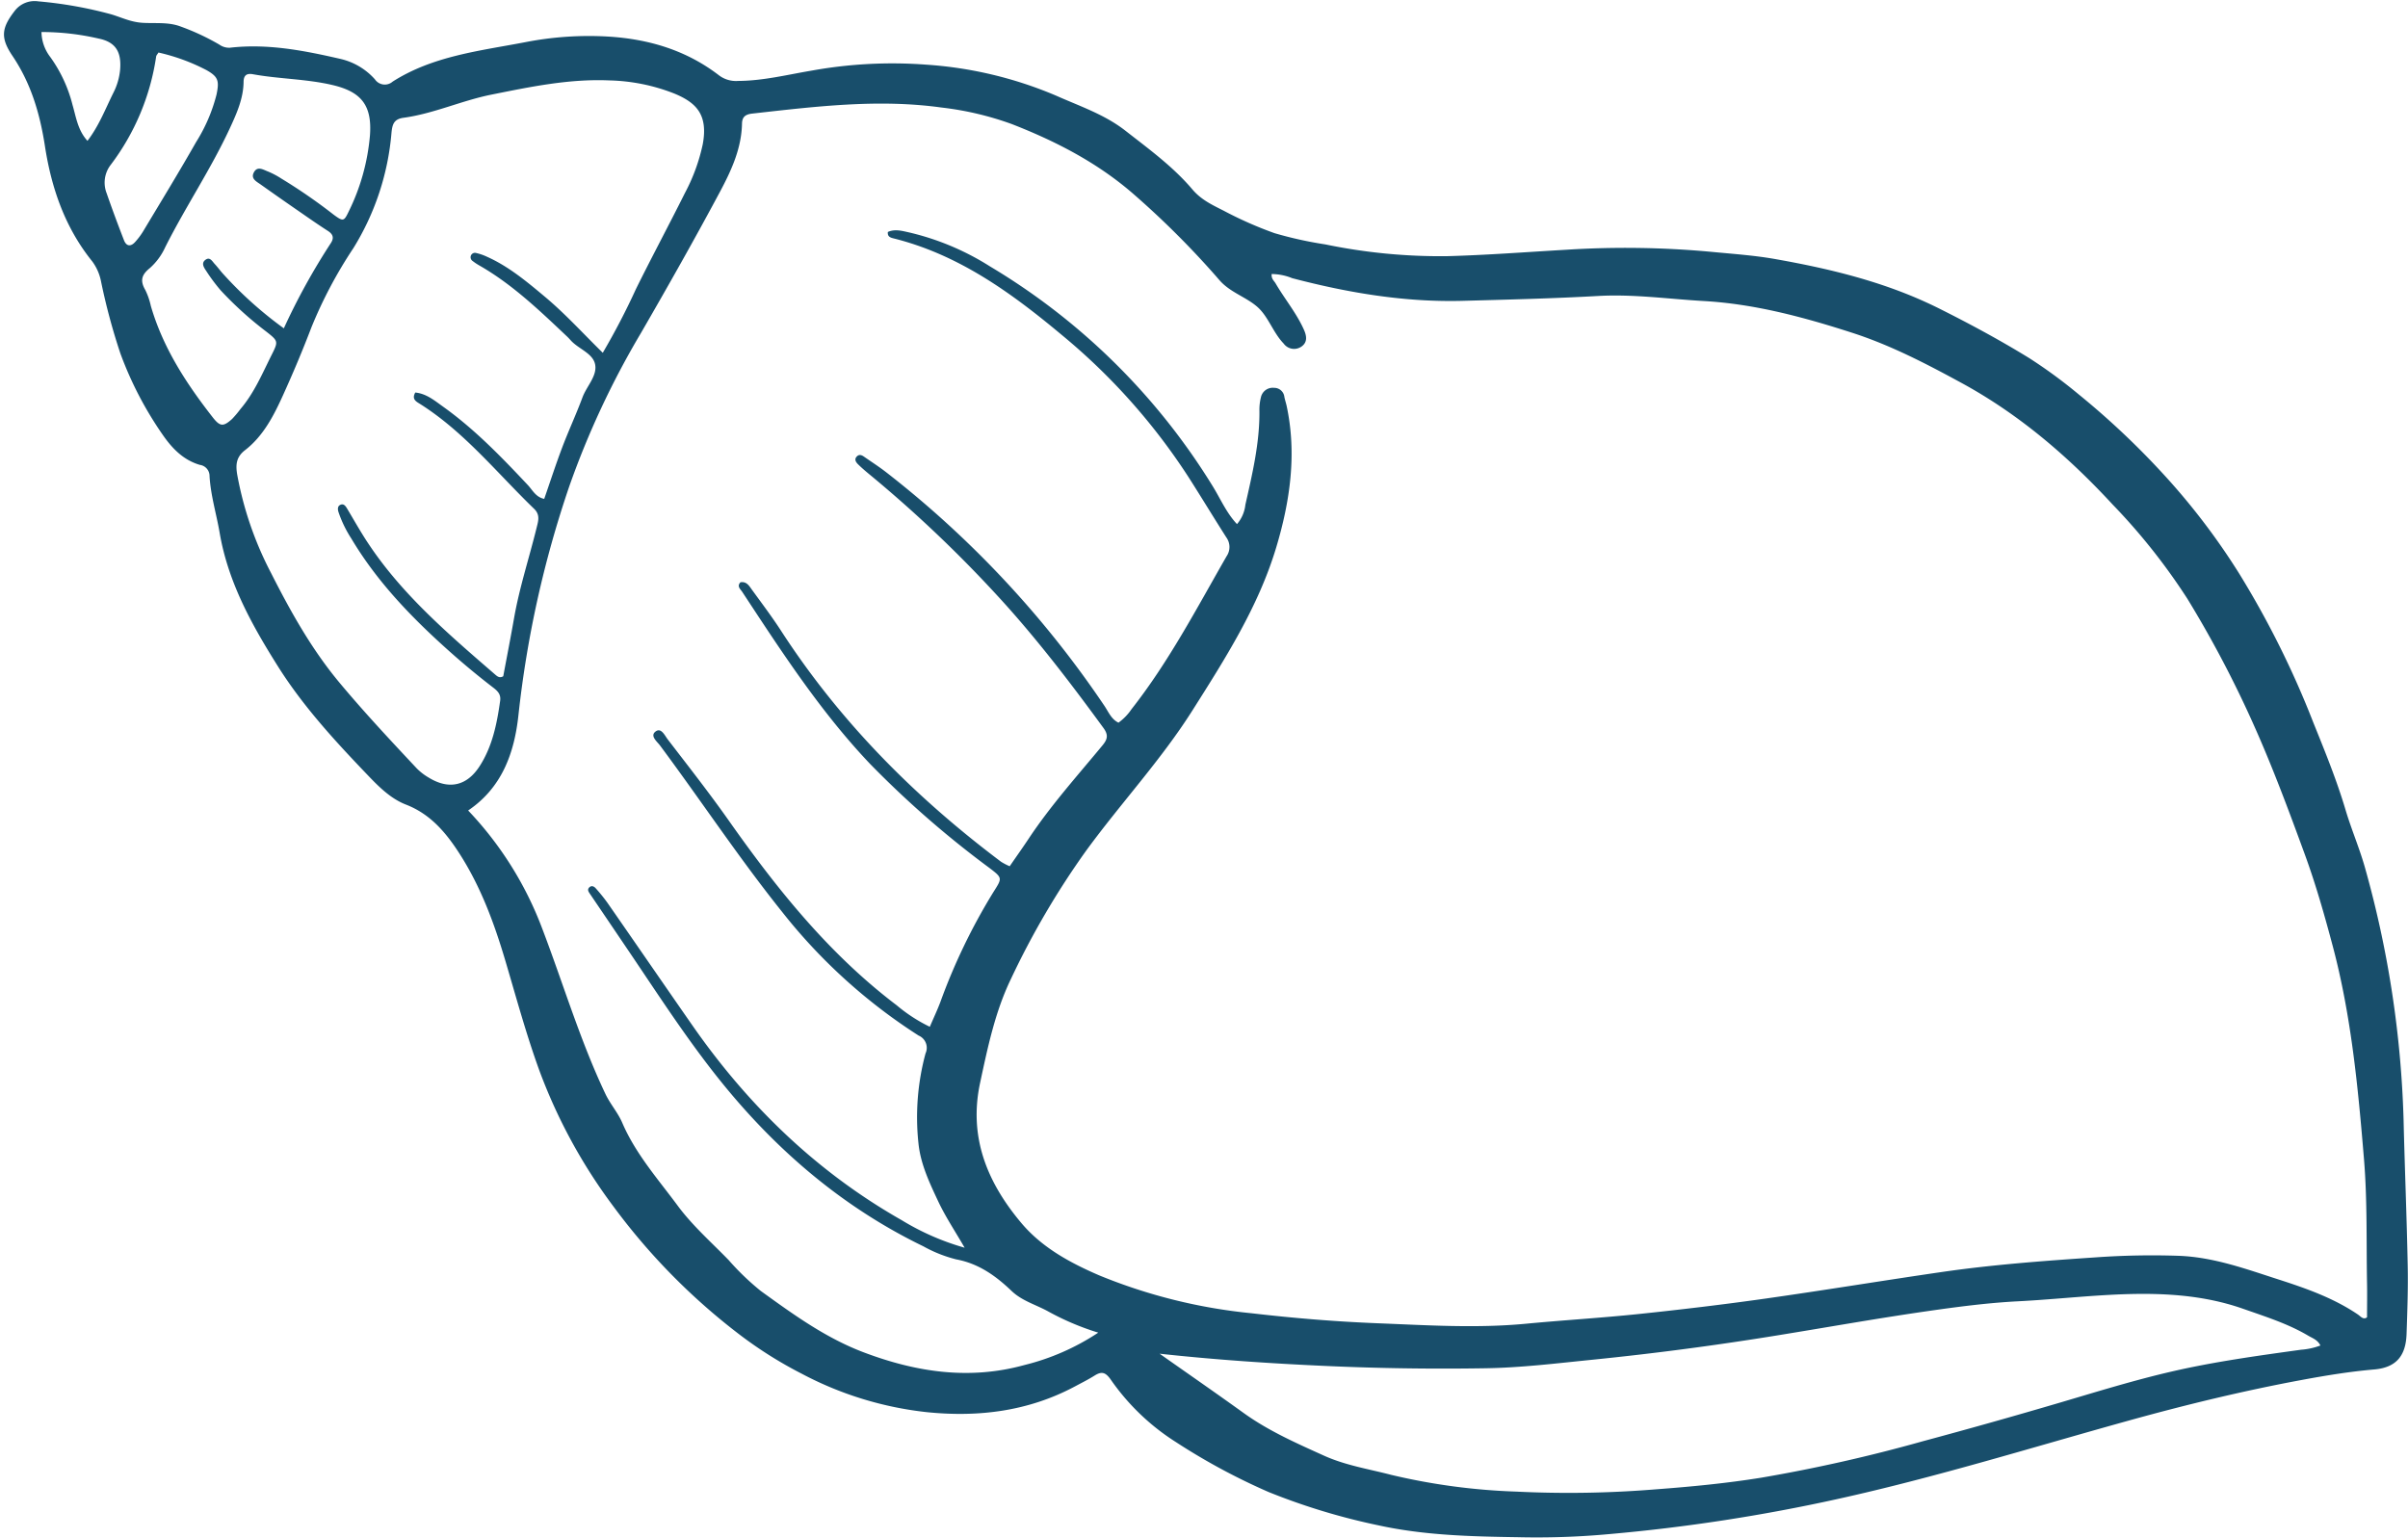
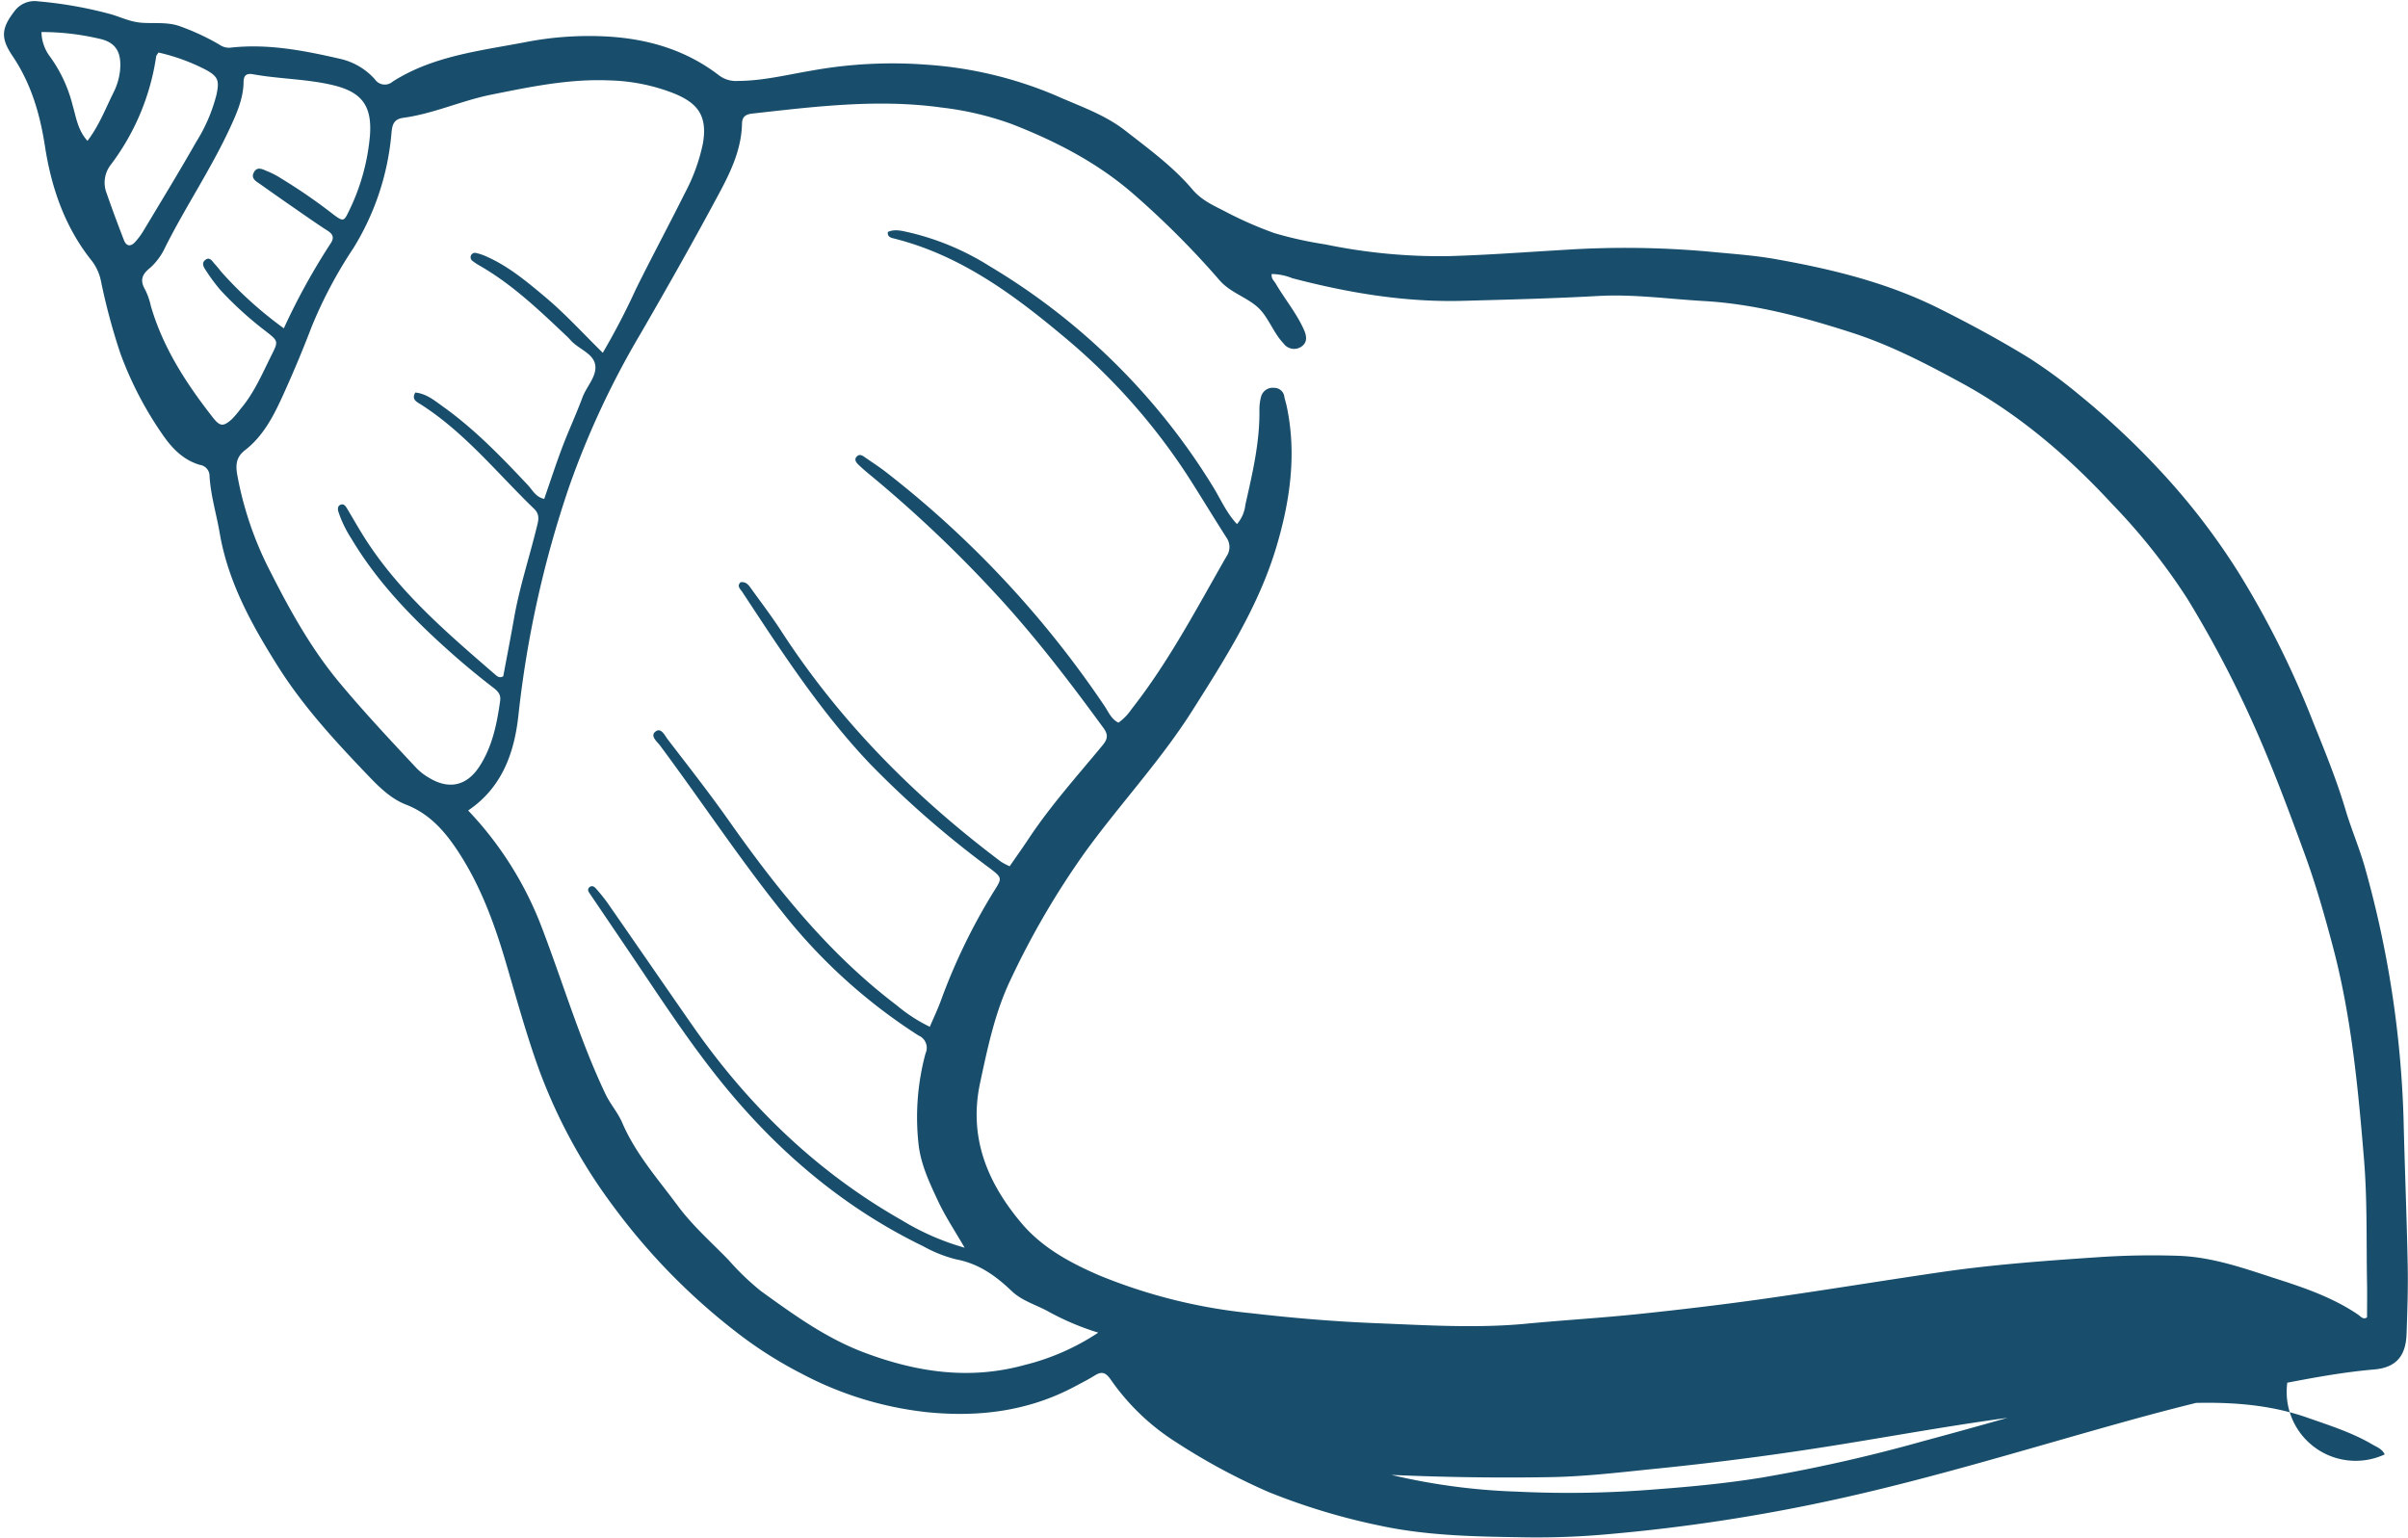
<svg xmlns="http://www.w3.org/2000/svg" fill="#184e6b" height="269.9" preserveAspectRatio="xMidYMid meet" version="1" viewBox="-0.7 -0.2 422.5 269.9" width="422.5" zoomAndPan="magnify">
  <g data-name="Layer 2">
    <g data-name="Layer 1" id="change1_1">
-       <path d="M64.069,136.084c1.869,1.949,3.908,3.92,6.45,4.905,4.227,1.637,6.921,4.792,9.268,8.4,3.839,5.9,6.237,12.437,8.216,19.125,1.91,6.455,3.673,12.956,5.982,19.281a94.688,94.688,0,0,0,12.89,23.641,111.4,111.4,0,0,0,22.358,22.693,72.452,72.452,0,0,0,10.7,6.716,60.845,60.845,0,0,0,22,6.767c9.1.919,17.807-.161,25.967-4.514,1.151-.615,2.323-1.2,3.425-1.891,1.252-.788,1.928-.642,2.867.694a39.907,39.907,0,0,0,11.419,10.952,111.344,111.344,0,0,0,16.263,8.768,113.208,113.208,0,0,0,19.276,5.847c8,1.752,16.176,1.961,24.337,2.082A139.109,139.109,0,0,0,281.748,269a312.814,312.814,0,0,0,39.965-6.15c17.227-3.8,34.075-9.04,51.061-13.754,9.969-2.767,20.011-5.206,30.187-7.1,4.289-.8,8.573-1.506,12.927-1.881,3.793-.327,5.527-2.338,5.66-6.214.138-4.024.284-8.056.2-12.08-.17-8.569-.525-17.134-.729-25.7a182.219,182.219,0,0,0-6.674-43.728c-.968-3.547-2.458-6.962-3.5-10.467-1.557-5.238-3.611-10.263-5.642-15.294a161.208,161.208,0,0,0-13-26.144,119.35,119.35,0,0,0-13.77-17.968,139.847,139.847,0,0,0-14.46-13.552,87.014,87.014,0,0,0-8.643-6.335C350.26,59.513,345.009,56.68,339.66,54c-9.183-4.61-18.924-6.974-28.884-8.739-3.736-.662-7.549-.912-11.333-1.28a163.637,163.637,0,0,0-25.378-.352c-6.937.4-13.872.935-20.816,1.122a99.379,99.379,0,0,1-21.4-2.06,68.012,68.012,0,0,1-8.922-1.974,67.161,67.161,0,0,1-8.941-3.951c-2-1.013-3.924-1.9-5.473-3.726-3.388-4-7.652-7.1-11.768-10.315-3.643-2.844-8.02-4.3-12.188-6.159a70,70,0,0,0-22.752-5.42,79.622,79.622,0,0,0-20.124,1.05c-4.277.72-8.514,1.79-12.9,1.807a4.944,4.944,0,0,1-3.321-.976c-5.7-4.39-12.28-6.365-19.376-6.805a58.075,58.075,0,0,0-14.621.98C83.476,8.731,75.3,9.6,68.2,14.116a2.088,2.088,0,0,1-3.114-.39,11.578,11.578,0,0,0-6.1-3.6C52.608,8.66,46.205,7.41,39.6,8.178a2.975,2.975,0,0,1-1.824-.557,41.381,41.381,0,0,0-7.091-3.279c-2.07-.678-4.21-.41-6.341-.537-2.066-.123-3.557-.884-5.468-1.474A72.268,72.268,0,0,0,6.022.037a4.386,4.386,0,0,0-4.1,1.621C-.43,4.685-.68,6.394,1.487,9.606,4.74,14.428,6.305,19.741,7.18,25.419,8.317,32.8,10.7,39.745,15.494,45.682a8.712,8.712,0,0,1,1.542,3.547A110.167,110.167,0,0,0,20.413,61.8a62.908,62.908,0,0,0,7.519,14.419c1.678,2.4,3.618,4.33,6.43,5.159a1.969,1.969,0,0,1,1.706,1.992c.2,3.382,1.207,6.625,1.773,9.936,1.487,8.7,5.657,16.172,10.235,23.447C52.556,123.868,58.269,130.034,64.069,136.084ZM403.034,236.655c-7.653,1.062-15.305,2.11-22.849,3.86-6.459,1.5-12.781,3.452-19.129,5.326q-12.183,3.594-24.448,6.891a277.038,277.038,0,0,1-28.3,6.38c-6.133.986-12.306,1.579-18.484,2.04a187.851,187.851,0,0,1-24.449.4,110.734,110.734,0,0,1-21.949-2.931c-3.972-1.037-8.044-1.667-11.836-3.384-4.845-2.194-9.7-4.327-14.054-7.46-4.892-3.522-9.848-6.954-14.777-10.425,9.888,1.075,19.613,1.727,29.383,2.161q13.873.618,27.736.394c6.292-.094,12.582-.868,18.856-1.5q16.392-1.657,32.66-4.309c8.688-1.411,17.357-2.958,26.068-4.211,5.275-.759,10.57-1.457,15.91-1.731,4.672-.24,9.332-.7,14-1.006,8.625-.558,17.241-.584,25.515,2.325,3.88,1.365,7.851,2.606,11.433,4.731.729.432,1.6.694,2.114,1.705A12.1,12.1,0,0,1,403.034,236.655ZM125.6,33.5c1.986-3.716,3.8-7.611,3.89-12,.024-1.193.6-1.633,1.8-1.768,11.045-1.238,22.1-2.608,33.208-1.062a54.269,54.269,0,0,1,12.348,2.909c7.754,3.025,15.066,6.8,21.371,12.306A152.473,152.473,0,0,1,212.737,48.36c.216.247.427.5.647.74,1.868,2.069,4.685,2.872,6.627,4.646,1.851,1.691,2.679,4.444,4.515,6.342a2.263,2.263,0,0,0,3.223.459c1-.776.8-1.868.3-2.96-1.311-2.9-3.354-5.337-4.94-8.061-.265-.456-.77-.784-.686-1.637a9.645,9.645,0,0,1,3.6.727c9.819,2.574,19.758,4.25,29.946,3.974,7.923-.214,15.851-.41,23.763-.852,6.21-.346,12.327.535,18.485.886,8.968.511,17.555,2.83,26.042,5.567,6.752,2.178,13.031,5.446,19.23,8.823,10.1,5.5,18.708,12.9,26.485,21.319a108.014,108.014,0,0,1,13.109,16.528A193.307,193.307,0,0,1,394.862,127.3c3.272,7.34,6.06,14.852,8.816,22.384,1.937,5.293,3.477,10.713,4.922,16.157,3.25,12.244,4.439,24.81,5.477,37.364.6,7.251.4,14.568.536,21.856.037,1.94,0,3.882,0,5.9-.643.51-1.134-.169-1.605-.488-4.291-2.911-9.15-4.61-14-6.172-5.676-1.828-11.332-3.9-17.421-4.127a139.568,139.568,0,0,0-14.669.277c-9.013.61-18.034,1.27-26.982,2.574-10.343,1.507-20.658,3.209-31.006,4.673-7.334,1.037-14.693,1.913-22.059,2.684-6.59.69-13.21,1.077-19.807,1.707-8.685.828-17.363.263-26.036-.079-7.381-.291-14.748-.9-22.088-1.752a94.694,94.694,0,0,1-26.781-6.656c-5.073-2.189-10.011-4.854-13.645-9.169-5.984-7.106-9.3-15.054-7.244-24.633,1.335-6.218,2.618-12.433,5.4-18.2a143.952,143.952,0,0,1,13.137-22.43c6.081-8.351,13.173-15.951,18.694-24.672,5.745-9.073,11.594-18.231,14.711-28.608,2.42-8.052,3.651-16.4,1.838-24.859-.114-.533-.3-1.052-.4-1.586a1.786,1.786,0,0,0-1.8-1.586,2.126,2.126,0,0,0-2.275,1.507,9.022,9.022,0,0,0-.3,2.584c.047,5.608-1.245,11.017-2.466,16.428a6.194,6.194,0,0,1-1.47,3.392c-1.822-1.928-2.853-4.346-4.192-6.537a115.072,115.072,0,0,0-39.174-38.7A46.145,46.145,0,0,0,158.87,40.6c-1.268-.275-2.523-.662-3.79-.095-.085.751.347.966.932,1.111,11.443,2.836,20.689,9.533,29.523,16.911a109.246,109.246,0,0,1,22.33,25.047c2.229,3.49,4.37,7.036,6.6,10.527a2.868,2.868,0,0,1,.044,3.317c-5.245,9.139-10.126,18.5-16.676,26.83a9.331,9.331,0,0,1-2.29,2.368c-1.257-.608-1.747-1.881-2.448-2.927a177.289,177.289,0,0,0-38.219-40.947c-1.285-1.009-2.67-1.89-4.012-2.826-.377-.263-.8-.412-1.182-.057-.546.506-.239,1.01.152,1.4.618.613,1.284,1.181,1.955,1.737a224.668,224.668,0,0,1,24.065,23.046c6.117,6.835,11.656,14.108,17.056,21.506.921,1.261.688,2.015-.182,3.068-4.42,5.351-9.068,10.522-12.919,16.324-1.074,1.619-2.2,3.2-3.352,4.873a10.845,10.845,0,0,1-1.511-.787c-15.114-11.362-28.27-24.586-38.593-40.519-1.6-2.465-3.372-4.816-5.1-7.191-.489-.672-.936-1.521-2.032-1.336-.679.711-.017,1.189.312,1.689,6.891,10.479,13.73,21.021,22.4,30.156a172.5,172.5,0,0,0,20.931,18.256c2.376,1.809,2.3,1.793.717,4.294a104.846,104.846,0,0,0-9.293,19.277c-.529,1.4-1.17,2.753-1.847,4.332a27.827,27.827,0,0,1-5.822-3.783c-11.793-8.935-20.91-20.287-29.357-32.276-3.449-4.9-7.15-9.616-10.8-14.369-.525-.684-1.155-2.153-2.152-1.379s.269,1.735.793,2.44c7.222,9.707,13.9,19.816,21.472,29.261a97.01,97.01,0,0,0,23.9,21.645,2.334,2.334,0,0,1,1.216,3.133,42.957,42.957,0,0,0-1.239,15.8c.37,3.621,1.938,6.916,3.46,10.154,1.267,2.7,2.941,5.2,4.64,8.144a44.334,44.334,0,0,1-11.022-4.822c-14.968-8.5-26.985-20.168-36.771-34.228-4.981-7.156-9.917-14.344-14.894-21.5a29.851,29.851,0,0,0-2.048-2.532c-.3-.339-.739-.539-1.132-.14s-.11.775.138,1.14q3.579,5.277,7.151,10.561c5.061,7.5,9.989,15.1,15.661,22.163,9.817,12.22,21.485,22.233,35.675,29.112a23.658,23.658,0,0,0,5.756,2.289c3.957.736,6.949,2.891,9.738,5.557,1.765,1.686,4.134,2.363,6.231,3.482a46.177,46.177,0,0,0,8.963,3.819,41.283,41.283,0,0,1-12.977,5.691c-9.628,2.647-18.919,1.263-28.14-2.218-6.718-2.535-12.394-6.671-18.1-10.788a45.381,45.381,0,0,1-5.641-5.426c-3.029-3.116-6.343-6.035-8.907-9.5-3.468-4.692-7.407-9.118-9.753-14.585-.772-1.8-2.1-3.264-2.953-5.059-4.48-9.438-7.429-19.45-11.148-29.171A61.385,61.385,0,0,0,81.44,142.027c5.926-4,8.11-10.077,8.824-16.742a186.324,186.324,0,0,1,8.908-40.109,150.288,150.288,0,0,1,12.557-26.887C116.469,50.093,121.135,41.849,125.6,33.5ZM14.647,24.516c-1.7-1.856-2-4.179-2.613-6.272A24.669,24.669,0,0,0,8.1,9.777,7.38,7.38,0,0,1,6.578,5.421,44.223,44.223,0,0,1,16.605,6.567c3.032.614,4.033,2.388,3.768,5.5a11.226,11.226,0,0,1-1.191,4.042C17.793,18.9,16.681,21.856,14.647,24.516Zm6.4,17.427c-1.06-2.731-2.082-5.478-3.041-8.246a5.1,5.1,0,0,1,.715-4.965A41.448,41.448,0,0,0,26.7,9.711c.032-.2.21-.367.406-.693a34.62,34.62,0,0,1,8.4,3.074c2.093,1.179,2.287,1.88,1.785,4.3a29.053,29.053,0,0,1-3.586,8.345c-3.005,5.284-6.18,10.47-9.306,15.684a12.366,12.366,0,0,1-1.369,1.823C22.252,43.121,21.477,43.053,21.047,41.943ZM36.606,73.011c-4.641-5.943-8.72-12.2-10.847-19.547a12.234,12.234,0,0,0-.962-2.772c-.926-1.593-.708-2.64.789-3.841A10.993,10.993,0,0,0,28.28,43.2c3.568-7.112,8.037-13.733,11.379-20.962,1.186-2.566,2.347-5.18,2.38-8.078.015-1.269.67-1.51,1.654-1.331,4.609.84,9.33.811,13.912,1.884C62.7,15.9,64.6,18.281,64.212,23.552A37.354,37.354,0,0,1,60.443,37c-.8,1.669-.957,1.687-2.633.448a95.405,95.405,0,0,0-9.143-6.311,14.458,14.458,0,0,0-2.3-1.223c-.841-.3-1.919-1.093-2.557.2-.518,1.053.486,1.538,1.176,2.027q3.462,2.458,6.958,4.869c1.613,1.117,3.221,2.243,4.87,3.3.914.587,1.138,1.225.533,2.154A115.384,115.384,0,0,0,49.1,57.415a68.09,68.09,0,0,1-10.874-9.8c-.422-.5-.816-1.025-1.261-1.5-.418-.449-.814-1.257-1.554-.765-.888.59-.337,1.39.075,2a31.106,31.106,0,0,0,2.532,3.4,62.322,62.322,0,0,0,7.992,7.233c2.1,1.651,2.144,1.72,1,4-1.66,3.3-3.083,6.746-5.524,9.6a18.087,18.087,0,0,1-1.463,1.738C38.474,74.716,37.909,74.681,36.606,73.011Zm4.319,10.1c-.279-1.658-.246-3.066,1.363-4.309,3.178-2.456,5.008-5.99,6.63-9.563,1.8-3.964,3.494-7.984,5.045-12.051A78.377,78.377,0,0,1,61.3,43.351a45.656,45.656,0,0,0,6.688-20.239c.147-1.445.386-2.41,2.11-2.644,5.293-.72,10.18-3.01,15.41-4.06,6.832-1.372,13.635-2.794,20.657-2.5A33.239,33.239,0,0,1,117.6,16.21c3.869,1.6,5.972,3.7,5,8.915a32.6,32.6,0,0,1-3.129,8.553c-2.817,5.647-5.807,11.208-8.6,16.865a124.49,124.49,0,0,1-5.81,11.166c-3.428-3.359-6.57-6.835-10.162-9.84-3.181-2.661-6.351-5.319-10.182-7.027a8.941,8.941,0,0,0-1.831-.633.767.767,0,0,0-1,.57.8.8,0,0,0,.358.835,9.26,9.26,0,0,0,1.082.728c5.837,3.32,10.625,7.938,15.459,12.5.237.224.457.467.677.71,1.379,1.52,3.945,2.26,4.273,4.293.317,1.968-1.507,3.741-2.229,5.673-1.1,2.956-2.436,5.827-3.554,8.778s-2.088,5.948-3.166,9.049c-1.482-.3-2.06-1.563-2.9-2.453C87.254,79.96,82.558,75.1,77.025,71.149c-1.478-1.055-2.91-2.274-4.86-2.467-.7,1.225.236,1.622.935,2.067,7.736,4.924,13.421,12.07,19.915,18.34,1.1,1.064.724,2.155.439,3.316-1.3,5.286-3.007,10.469-3.953,15.844-.6,3.427-1.272,6.843-1.9,10.219-.656.4-1.072.007-1.469-.337-8.075-6.994-16.219-13.928-22.2-22.938C62.6,93.2,61.43,91.1,60.2,89.044c-.3-.5-.649-.961-1.263-.611-.4.228-.4.725-.264,1.175A20.849,20.849,0,0,0,60.939,94.3c4.573,7.678,10.71,14,17.321,19.889q3.658,3.261,7.55,6.252c.872.67,1.4,1.232,1.242,2.369-.57,4.013-1.358,7.962-3.593,11.434-2.258,3.506-5.422,4.187-8.971,1.991a9.966,9.966,0,0,1-2.061-1.592c-4.607-4.919-9.209-9.829-13.536-15.016-4.927-5.9-8.617-12.531-12.041-19.291A60.48,60.48,0,0,1,40.925,83.11Z" />
+       <path d="M64.069,136.084c1.869,1.949,3.908,3.92,6.45,4.905,4.227,1.637,6.921,4.792,9.268,8.4,3.839,5.9,6.237,12.437,8.216,19.125,1.91,6.455,3.673,12.956,5.982,19.281a94.688,94.688,0,0,0,12.89,23.641,111.4,111.4,0,0,0,22.358,22.693,72.452,72.452,0,0,0,10.7,6.716,60.845,60.845,0,0,0,22,6.767c9.1.919,17.807-.161,25.967-4.514,1.151-.615,2.323-1.2,3.425-1.891,1.252-.788,1.928-.642,2.867.694a39.907,39.907,0,0,0,11.419,10.952,111.344,111.344,0,0,0,16.263,8.768,113.208,113.208,0,0,0,19.276,5.847c8,1.752,16.176,1.961,24.337,2.082A139.109,139.109,0,0,0,281.748,269a312.814,312.814,0,0,0,39.965-6.15c17.227-3.8,34.075-9.04,51.061-13.754,9.969-2.767,20.011-5.206,30.187-7.1,4.289-.8,8.573-1.506,12.927-1.881,3.793-.327,5.527-2.338,5.66-6.214.138-4.024.284-8.056.2-12.08-.17-8.569-.525-17.134-.729-25.7a182.219,182.219,0,0,0-6.674-43.728c-.968-3.547-2.458-6.962-3.5-10.467-1.557-5.238-3.611-10.263-5.642-15.294a161.208,161.208,0,0,0-13-26.144,119.35,119.35,0,0,0-13.77-17.968,139.847,139.847,0,0,0-14.46-13.552,87.014,87.014,0,0,0-8.643-6.335C350.26,59.513,345.009,56.68,339.66,54c-9.183-4.61-18.924-6.974-28.884-8.739-3.736-.662-7.549-.912-11.333-1.28a163.637,163.637,0,0,0-25.378-.352c-6.937.4-13.872.935-20.816,1.122a99.379,99.379,0,0,1-21.4-2.06,68.012,68.012,0,0,1-8.922-1.974,67.161,67.161,0,0,1-8.941-3.951c-2-1.013-3.924-1.9-5.473-3.726-3.388-4-7.652-7.1-11.768-10.315-3.643-2.844-8.02-4.3-12.188-6.159a70,70,0,0,0-22.752-5.42,79.622,79.622,0,0,0-20.124,1.05c-4.277.72-8.514,1.79-12.9,1.807a4.944,4.944,0,0,1-3.321-.976c-5.7-4.39-12.28-6.365-19.376-6.805a58.075,58.075,0,0,0-14.621.98C83.476,8.731,75.3,9.6,68.2,14.116a2.088,2.088,0,0,1-3.114-.39,11.578,11.578,0,0,0-6.1-3.6C52.608,8.66,46.205,7.41,39.6,8.178a2.975,2.975,0,0,1-1.824-.557,41.381,41.381,0,0,0-7.091-3.279c-2.07-.678-4.21-.41-6.341-.537-2.066-.123-3.557-.884-5.468-1.474A72.268,72.268,0,0,0,6.022.037a4.386,4.386,0,0,0-4.1,1.621C-.43,4.685-.68,6.394,1.487,9.606,4.74,14.428,6.305,19.741,7.18,25.419,8.317,32.8,10.7,39.745,15.494,45.682a8.712,8.712,0,0,1,1.542,3.547A110.167,110.167,0,0,0,20.413,61.8a62.908,62.908,0,0,0,7.519,14.419c1.678,2.4,3.618,4.33,6.43,5.159a1.969,1.969,0,0,1,1.706,1.992c.2,3.382,1.207,6.625,1.773,9.936,1.487,8.7,5.657,16.172,10.235,23.447C52.556,123.868,58.269,130.034,64.069,136.084ZM403.034,236.655c-7.653,1.062-15.305,2.11-22.849,3.86-6.459,1.5-12.781,3.452-19.129,5.326q-12.183,3.594-24.448,6.891a277.038,277.038,0,0,1-28.3,6.38c-6.133.986-12.306,1.579-18.484,2.04a187.851,187.851,0,0,1-24.449.4,110.734,110.734,0,0,1-21.949-2.931q13.873.618,27.736.394c6.292-.094,12.582-.868,18.856-1.5q16.392-1.657,32.66-4.309c8.688-1.411,17.357-2.958,26.068-4.211,5.275-.759,10.57-1.457,15.91-1.731,4.672-.24,9.332-.7,14-1.006,8.625-.558,17.241-.584,25.515,2.325,3.88,1.365,7.851,2.606,11.433,4.731.729.432,1.6.694,2.114,1.705A12.1,12.1,0,0,1,403.034,236.655ZM125.6,33.5c1.986-3.716,3.8-7.611,3.89-12,.024-1.193.6-1.633,1.8-1.768,11.045-1.238,22.1-2.608,33.208-1.062a54.269,54.269,0,0,1,12.348,2.909c7.754,3.025,15.066,6.8,21.371,12.306A152.473,152.473,0,0,1,212.737,48.36c.216.247.427.5.647.74,1.868,2.069,4.685,2.872,6.627,4.646,1.851,1.691,2.679,4.444,4.515,6.342a2.263,2.263,0,0,0,3.223.459c1-.776.8-1.868.3-2.96-1.311-2.9-3.354-5.337-4.94-8.061-.265-.456-.77-.784-.686-1.637a9.645,9.645,0,0,1,3.6.727c9.819,2.574,19.758,4.25,29.946,3.974,7.923-.214,15.851-.41,23.763-.852,6.21-.346,12.327.535,18.485.886,8.968.511,17.555,2.83,26.042,5.567,6.752,2.178,13.031,5.446,19.23,8.823,10.1,5.5,18.708,12.9,26.485,21.319a108.014,108.014,0,0,1,13.109,16.528A193.307,193.307,0,0,1,394.862,127.3c3.272,7.34,6.06,14.852,8.816,22.384,1.937,5.293,3.477,10.713,4.922,16.157,3.25,12.244,4.439,24.81,5.477,37.364.6,7.251.4,14.568.536,21.856.037,1.94,0,3.882,0,5.9-.643.51-1.134-.169-1.605-.488-4.291-2.911-9.15-4.61-14-6.172-5.676-1.828-11.332-3.9-17.421-4.127a139.568,139.568,0,0,0-14.669.277c-9.013.61-18.034,1.27-26.982,2.574-10.343,1.507-20.658,3.209-31.006,4.673-7.334,1.037-14.693,1.913-22.059,2.684-6.59.69-13.21,1.077-19.807,1.707-8.685.828-17.363.263-26.036-.079-7.381-.291-14.748-.9-22.088-1.752a94.694,94.694,0,0,1-26.781-6.656c-5.073-2.189-10.011-4.854-13.645-9.169-5.984-7.106-9.3-15.054-7.244-24.633,1.335-6.218,2.618-12.433,5.4-18.2a143.952,143.952,0,0,1,13.137-22.43c6.081-8.351,13.173-15.951,18.694-24.672,5.745-9.073,11.594-18.231,14.711-28.608,2.42-8.052,3.651-16.4,1.838-24.859-.114-.533-.3-1.052-.4-1.586a1.786,1.786,0,0,0-1.8-1.586,2.126,2.126,0,0,0-2.275,1.507,9.022,9.022,0,0,0-.3,2.584c.047,5.608-1.245,11.017-2.466,16.428a6.194,6.194,0,0,1-1.47,3.392c-1.822-1.928-2.853-4.346-4.192-6.537a115.072,115.072,0,0,0-39.174-38.7A46.145,46.145,0,0,0,158.87,40.6c-1.268-.275-2.523-.662-3.79-.095-.085.751.347.966.932,1.111,11.443,2.836,20.689,9.533,29.523,16.911a109.246,109.246,0,0,1,22.33,25.047c2.229,3.49,4.37,7.036,6.6,10.527a2.868,2.868,0,0,1,.044,3.317c-5.245,9.139-10.126,18.5-16.676,26.83a9.331,9.331,0,0,1-2.29,2.368c-1.257-.608-1.747-1.881-2.448-2.927a177.289,177.289,0,0,0-38.219-40.947c-1.285-1.009-2.67-1.89-4.012-2.826-.377-.263-.8-.412-1.182-.057-.546.506-.239,1.01.152,1.4.618.613,1.284,1.181,1.955,1.737a224.668,224.668,0,0,1,24.065,23.046c6.117,6.835,11.656,14.108,17.056,21.506.921,1.261.688,2.015-.182,3.068-4.42,5.351-9.068,10.522-12.919,16.324-1.074,1.619-2.2,3.2-3.352,4.873a10.845,10.845,0,0,1-1.511-.787c-15.114-11.362-28.27-24.586-38.593-40.519-1.6-2.465-3.372-4.816-5.1-7.191-.489-.672-.936-1.521-2.032-1.336-.679.711-.017,1.189.312,1.689,6.891,10.479,13.73,21.021,22.4,30.156a172.5,172.5,0,0,0,20.931,18.256c2.376,1.809,2.3,1.793.717,4.294a104.846,104.846,0,0,0-9.293,19.277c-.529,1.4-1.17,2.753-1.847,4.332a27.827,27.827,0,0,1-5.822-3.783c-11.793-8.935-20.91-20.287-29.357-32.276-3.449-4.9-7.15-9.616-10.8-14.369-.525-.684-1.155-2.153-2.152-1.379s.269,1.735.793,2.44c7.222,9.707,13.9,19.816,21.472,29.261a97.01,97.01,0,0,0,23.9,21.645,2.334,2.334,0,0,1,1.216,3.133,42.957,42.957,0,0,0-1.239,15.8c.37,3.621,1.938,6.916,3.46,10.154,1.267,2.7,2.941,5.2,4.64,8.144a44.334,44.334,0,0,1-11.022-4.822c-14.968-8.5-26.985-20.168-36.771-34.228-4.981-7.156-9.917-14.344-14.894-21.5a29.851,29.851,0,0,0-2.048-2.532c-.3-.339-.739-.539-1.132-.14s-.11.775.138,1.14q3.579,5.277,7.151,10.561c5.061,7.5,9.989,15.1,15.661,22.163,9.817,12.22,21.485,22.233,35.675,29.112a23.658,23.658,0,0,0,5.756,2.289c3.957.736,6.949,2.891,9.738,5.557,1.765,1.686,4.134,2.363,6.231,3.482a46.177,46.177,0,0,0,8.963,3.819,41.283,41.283,0,0,1-12.977,5.691c-9.628,2.647-18.919,1.263-28.14-2.218-6.718-2.535-12.394-6.671-18.1-10.788a45.381,45.381,0,0,1-5.641-5.426c-3.029-3.116-6.343-6.035-8.907-9.5-3.468-4.692-7.407-9.118-9.753-14.585-.772-1.8-2.1-3.264-2.953-5.059-4.48-9.438-7.429-19.45-11.148-29.171A61.385,61.385,0,0,0,81.44,142.027c5.926-4,8.11-10.077,8.824-16.742a186.324,186.324,0,0,1,8.908-40.109,150.288,150.288,0,0,1,12.557-26.887C116.469,50.093,121.135,41.849,125.6,33.5ZM14.647,24.516c-1.7-1.856-2-4.179-2.613-6.272A24.669,24.669,0,0,0,8.1,9.777,7.38,7.38,0,0,1,6.578,5.421,44.223,44.223,0,0,1,16.605,6.567c3.032.614,4.033,2.388,3.768,5.5a11.226,11.226,0,0,1-1.191,4.042C17.793,18.9,16.681,21.856,14.647,24.516Zm6.4,17.427c-1.06-2.731-2.082-5.478-3.041-8.246a5.1,5.1,0,0,1,.715-4.965A41.448,41.448,0,0,0,26.7,9.711c.032-.2.21-.367.406-.693a34.62,34.62,0,0,1,8.4,3.074c2.093,1.179,2.287,1.88,1.785,4.3a29.053,29.053,0,0,1-3.586,8.345c-3.005,5.284-6.18,10.47-9.306,15.684a12.366,12.366,0,0,1-1.369,1.823C22.252,43.121,21.477,43.053,21.047,41.943ZM36.606,73.011c-4.641-5.943-8.72-12.2-10.847-19.547a12.234,12.234,0,0,0-.962-2.772c-.926-1.593-.708-2.64.789-3.841A10.993,10.993,0,0,0,28.28,43.2c3.568-7.112,8.037-13.733,11.379-20.962,1.186-2.566,2.347-5.18,2.38-8.078.015-1.269.67-1.51,1.654-1.331,4.609.84,9.33.811,13.912,1.884C62.7,15.9,64.6,18.281,64.212,23.552A37.354,37.354,0,0,1,60.443,37c-.8,1.669-.957,1.687-2.633.448a95.405,95.405,0,0,0-9.143-6.311,14.458,14.458,0,0,0-2.3-1.223c-.841-.3-1.919-1.093-2.557.2-.518,1.053.486,1.538,1.176,2.027q3.462,2.458,6.958,4.869c1.613,1.117,3.221,2.243,4.87,3.3.914.587,1.138,1.225.533,2.154A115.384,115.384,0,0,0,49.1,57.415a68.09,68.09,0,0,1-10.874-9.8c-.422-.5-.816-1.025-1.261-1.5-.418-.449-.814-1.257-1.554-.765-.888.59-.337,1.39.075,2a31.106,31.106,0,0,0,2.532,3.4,62.322,62.322,0,0,0,7.992,7.233c2.1,1.651,2.144,1.72,1,4-1.66,3.3-3.083,6.746-5.524,9.6a18.087,18.087,0,0,1-1.463,1.738C38.474,74.716,37.909,74.681,36.606,73.011Zm4.319,10.1c-.279-1.658-.246-3.066,1.363-4.309,3.178-2.456,5.008-5.99,6.63-9.563,1.8-3.964,3.494-7.984,5.045-12.051A78.377,78.377,0,0,1,61.3,43.351a45.656,45.656,0,0,0,6.688-20.239c.147-1.445.386-2.41,2.11-2.644,5.293-.72,10.18-3.01,15.41-4.06,6.832-1.372,13.635-2.794,20.657-2.5A33.239,33.239,0,0,1,117.6,16.21c3.869,1.6,5.972,3.7,5,8.915a32.6,32.6,0,0,1-3.129,8.553c-2.817,5.647-5.807,11.208-8.6,16.865a124.49,124.49,0,0,1-5.81,11.166c-3.428-3.359-6.57-6.835-10.162-9.84-3.181-2.661-6.351-5.319-10.182-7.027a8.941,8.941,0,0,0-1.831-.633.767.767,0,0,0-1,.57.8.8,0,0,0,.358.835,9.26,9.26,0,0,0,1.082.728c5.837,3.32,10.625,7.938,15.459,12.5.237.224.457.467.677.71,1.379,1.52,3.945,2.26,4.273,4.293.317,1.968-1.507,3.741-2.229,5.673-1.1,2.956-2.436,5.827-3.554,8.778s-2.088,5.948-3.166,9.049c-1.482-.3-2.06-1.563-2.9-2.453C87.254,79.96,82.558,75.1,77.025,71.149c-1.478-1.055-2.91-2.274-4.86-2.467-.7,1.225.236,1.622.935,2.067,7.736,4.924,13.421,12.07,19.915,18.34,1.1,1.064.724,2.155.439,3.316-1.3,5.286-3.007,10.469-3.953,15.844-.6,3.427-1.272,6.843-1.9,10.219-.656.4-1.072.007-1.469-.337-8.075-6.994-16.219-13.928-22.2-22.938C62.6,93.2,61.43,91.1,60.2,89.044c-.3-.5-.649-.961-1.263-.611-.4.228-.4.725-.264,1.175A20.849,20.849,0,0,0,60.939,94.3c4.573,7.678,10.71,14,17.321,19.889q3.658,3.261,7.55,6.252c.872.67,1.4,1.232,1.242,2.369-.57,4.013-1.358,7.962-3.593,11.434-2.258,3.506-5.422,4.187-8.971,1.991a9.966,9.966,0,0,1-2.061-1.592c-4.607-4.919-9.209-9.829-13.536-15.016-4.927-5.9-8.617-12.531-12.041-19.291A60.48,60.48,0,0,1,40.925,83.11Z" />
    </g>
  </g>
</svg>